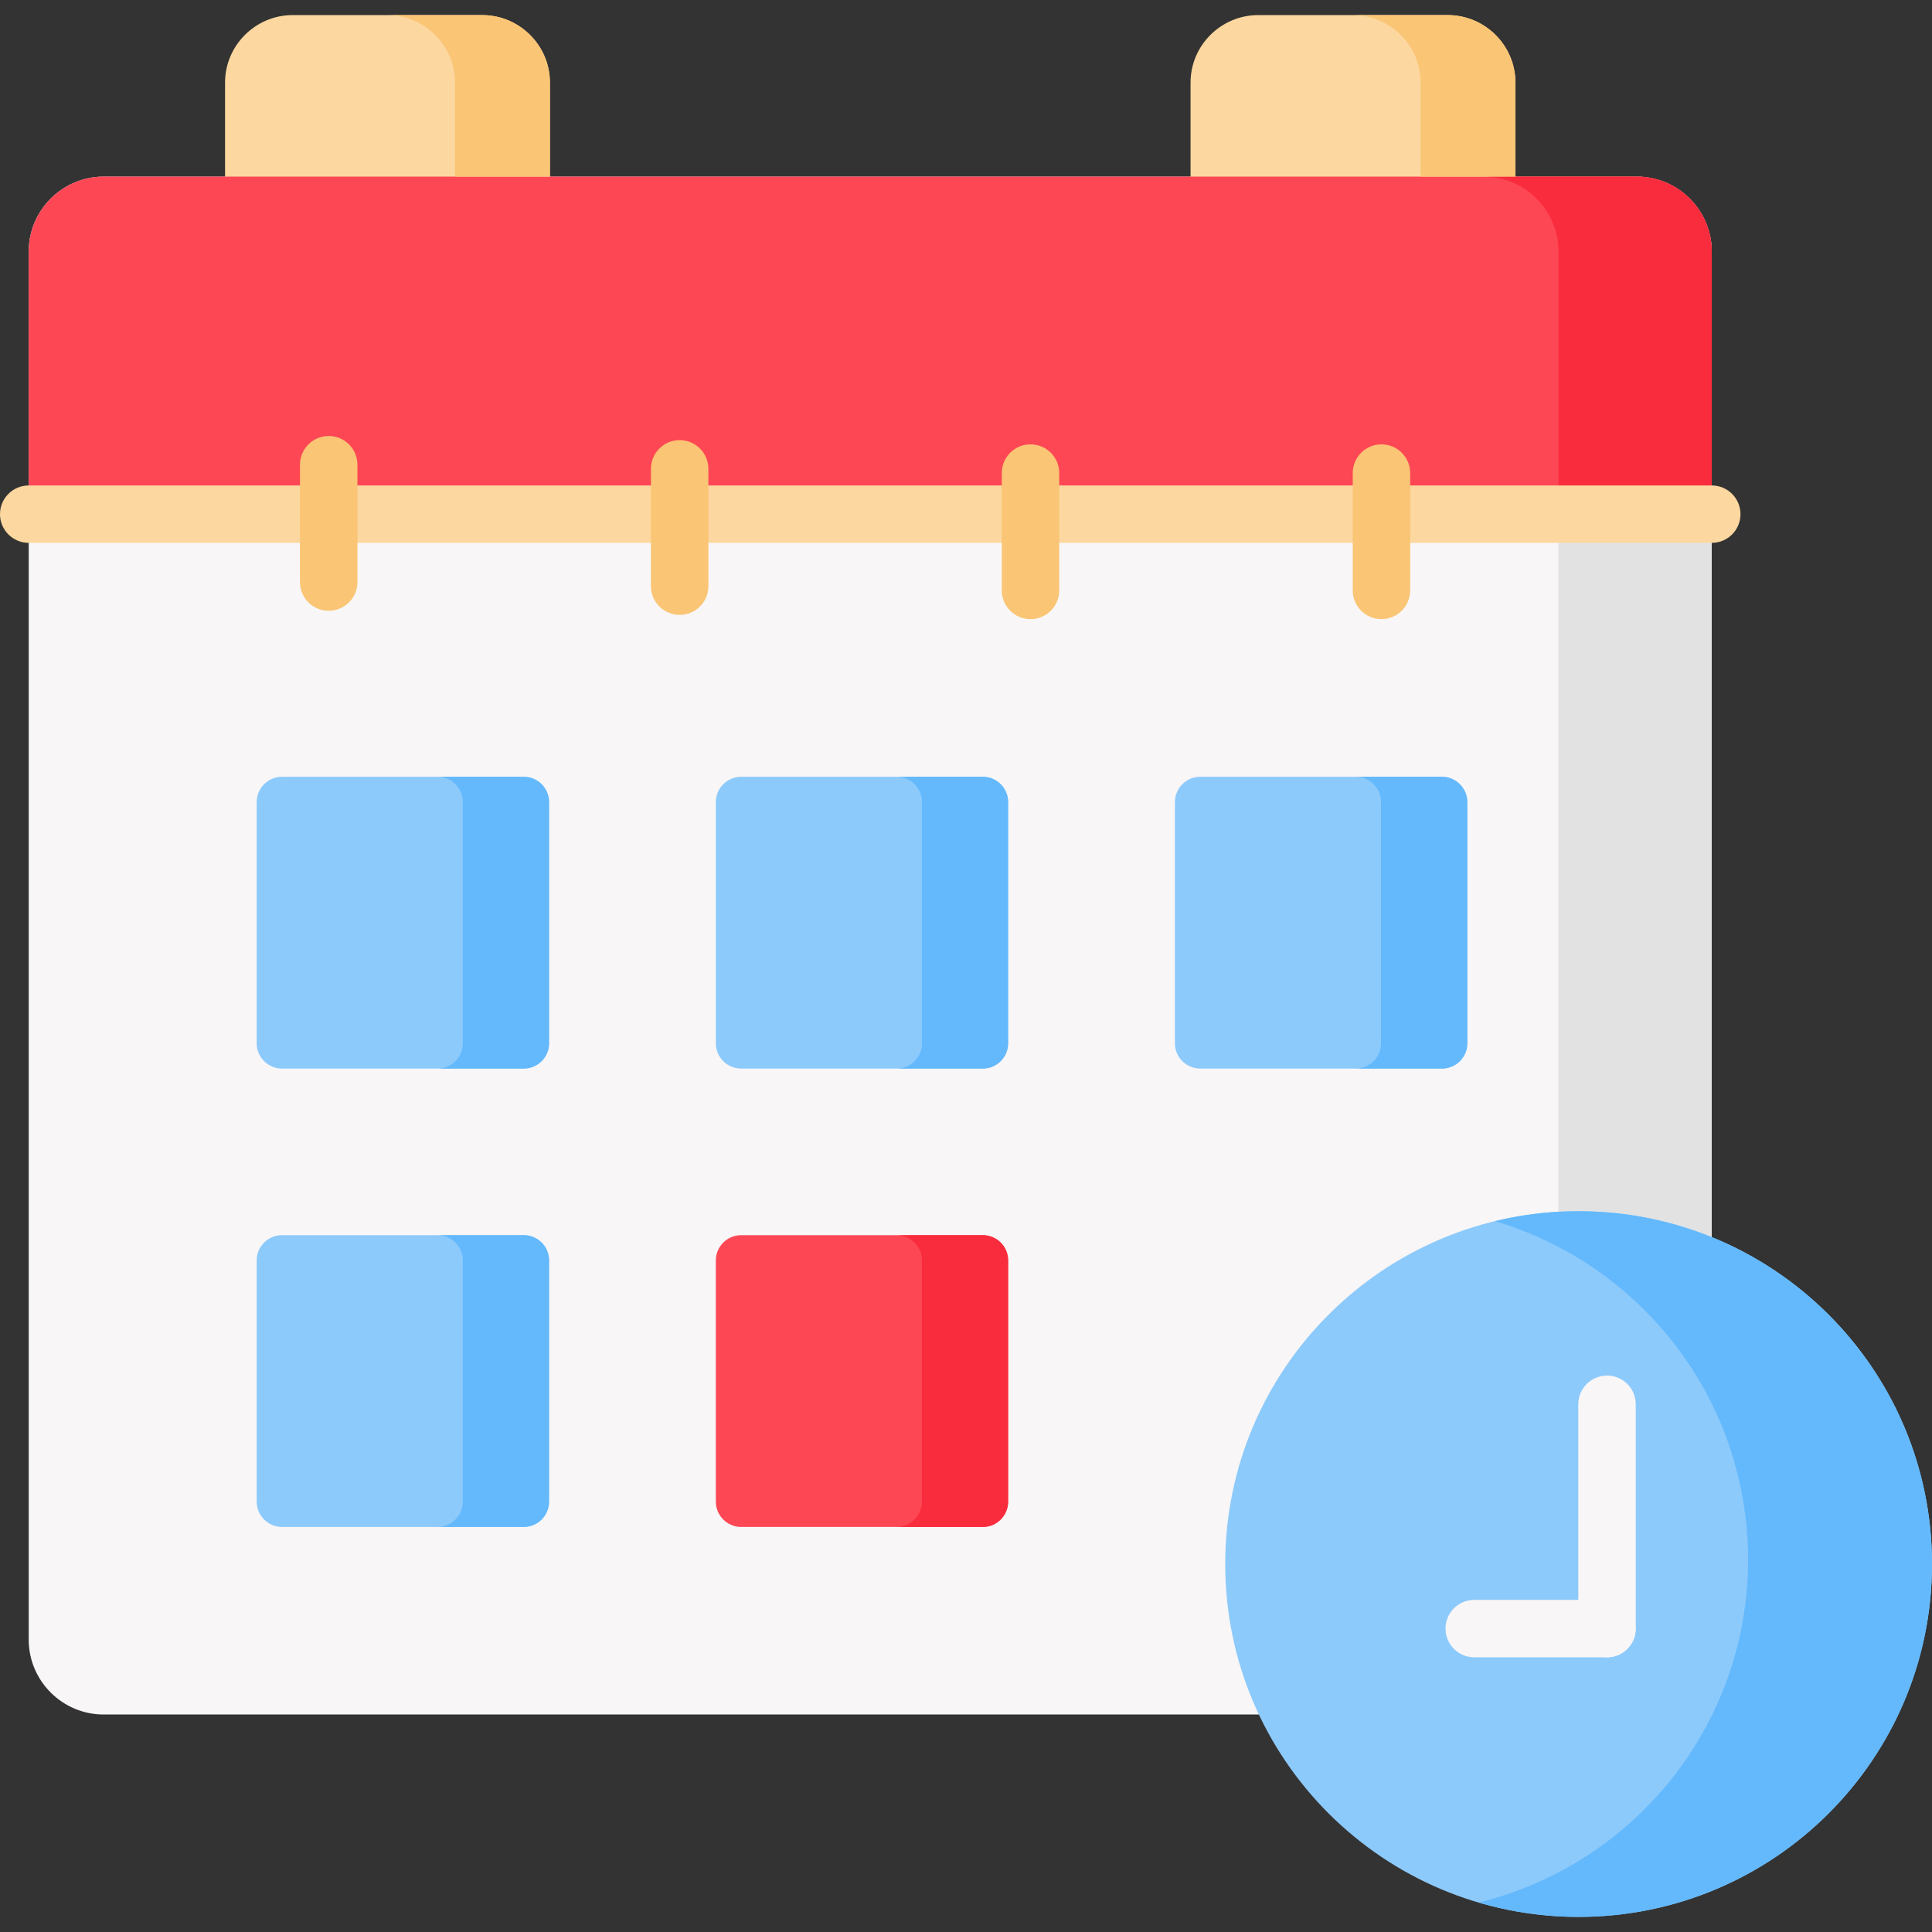
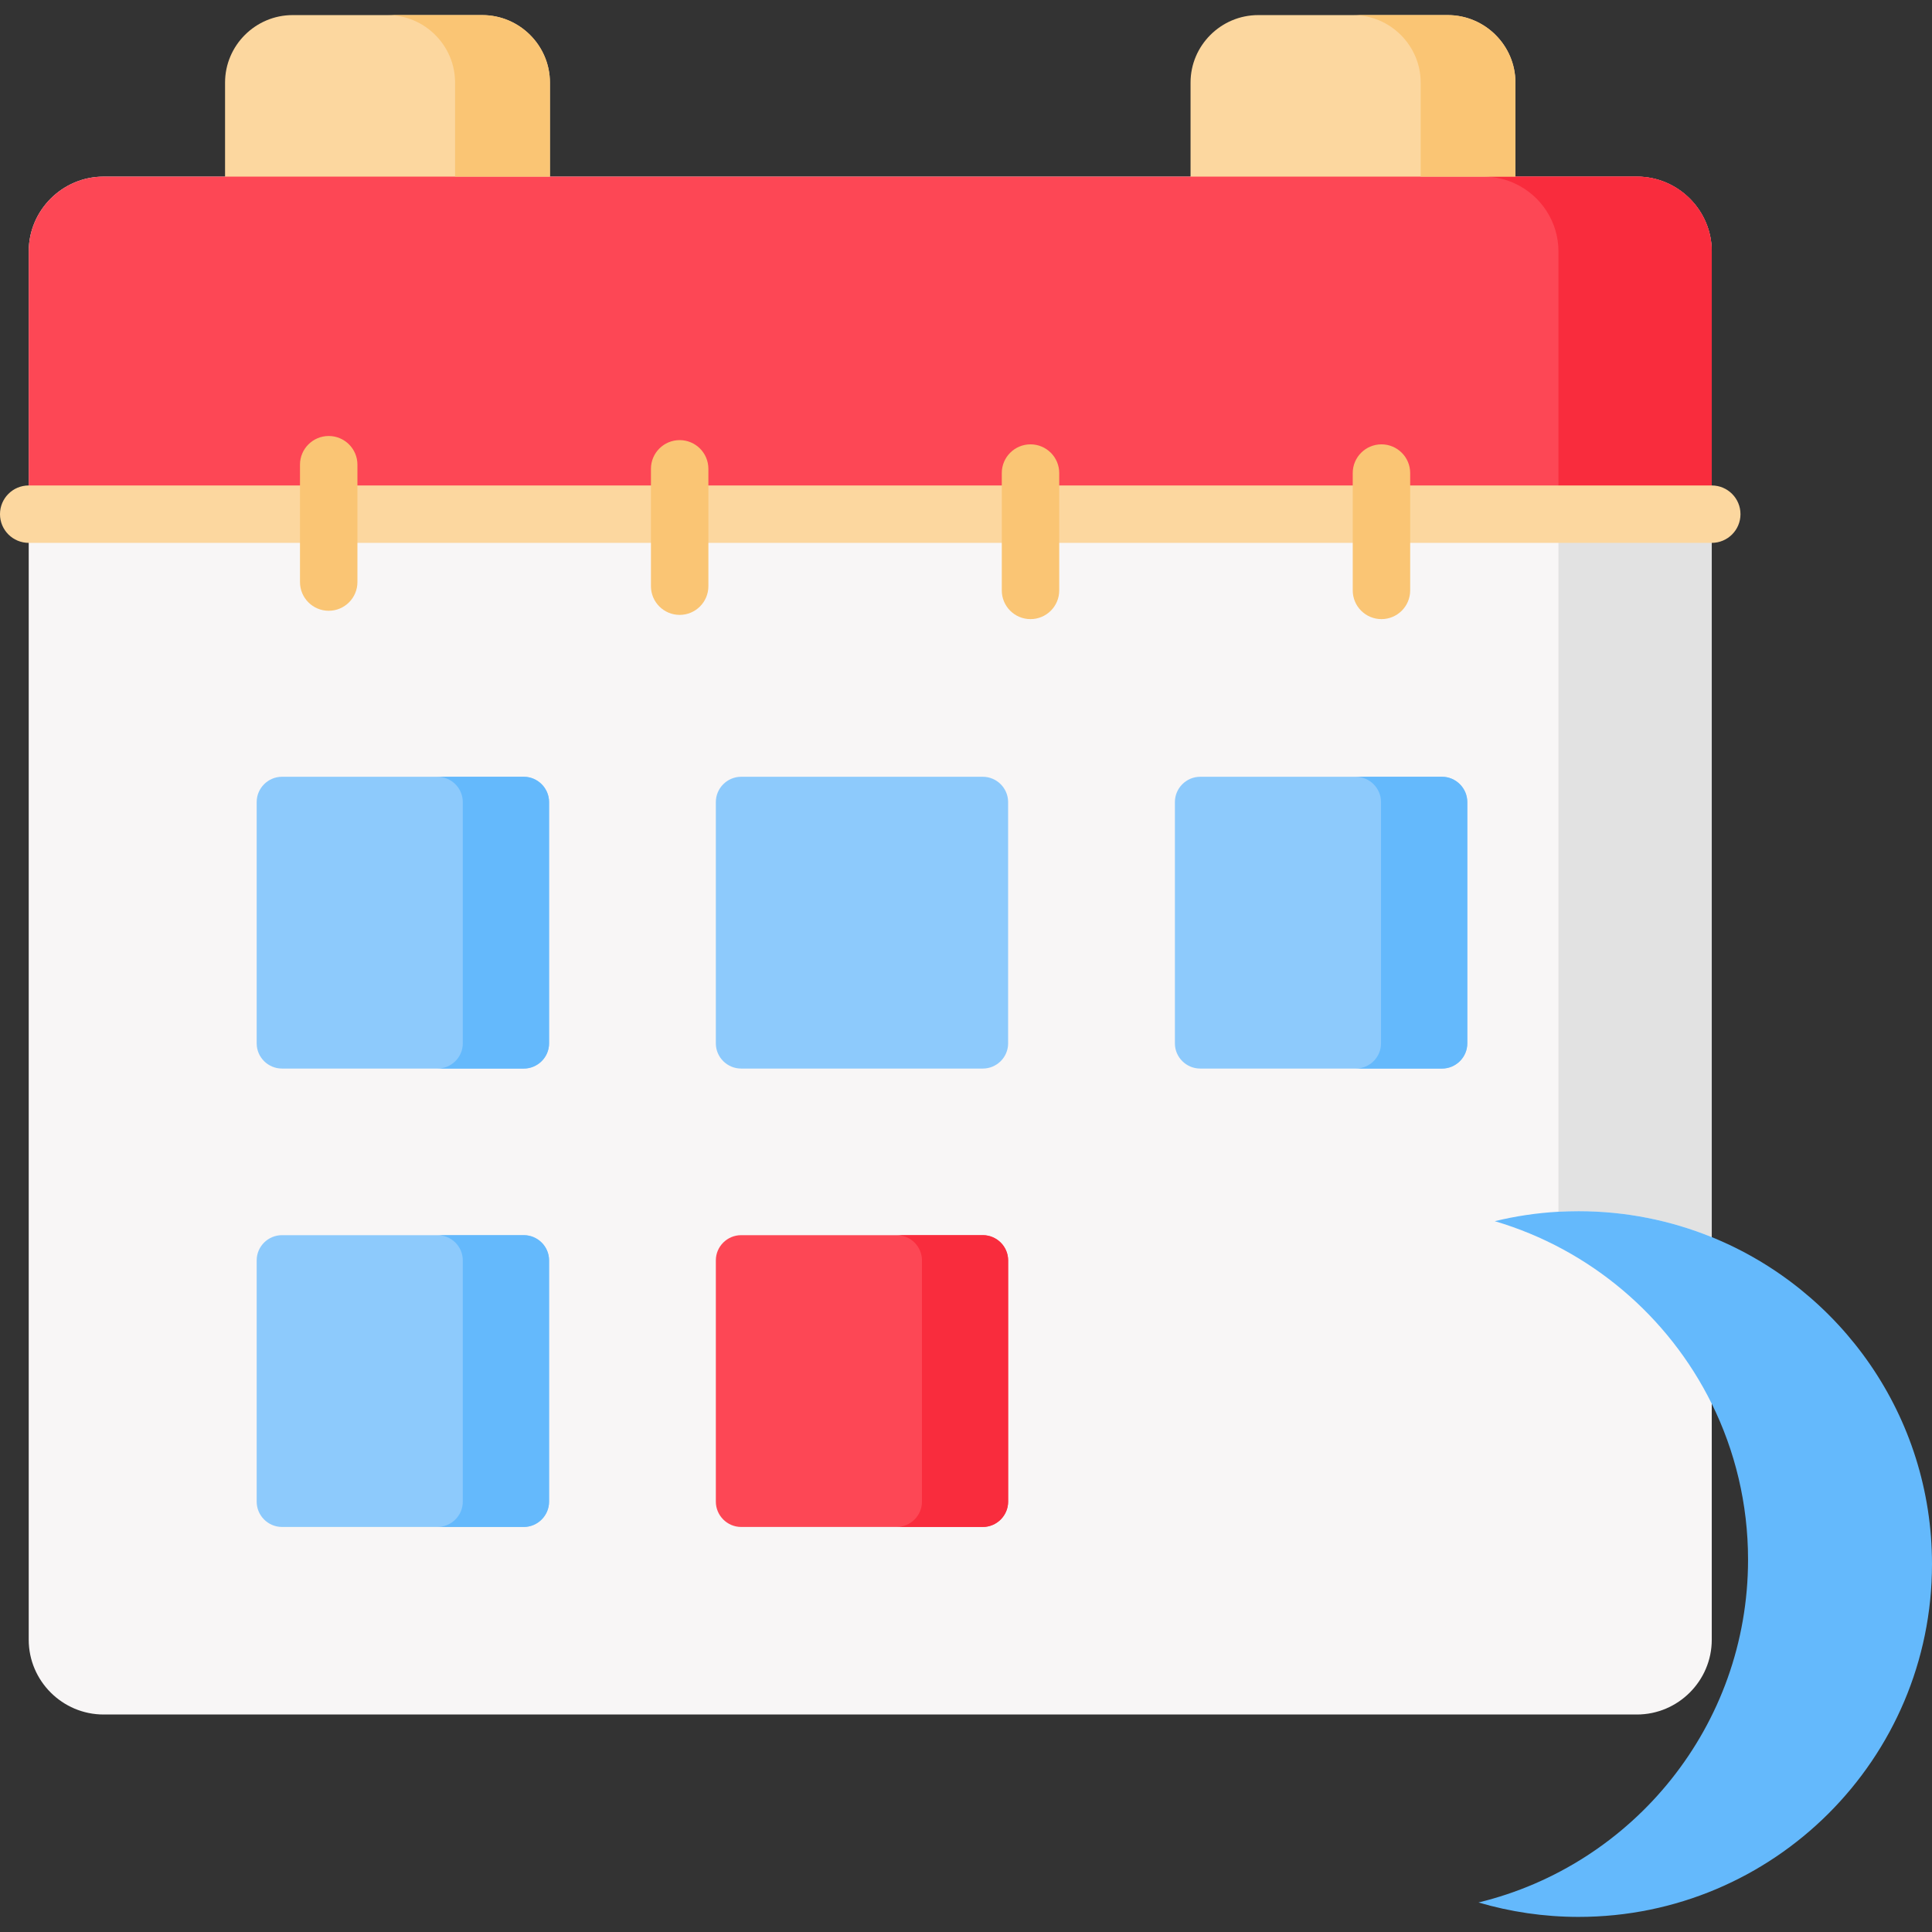
<svg xmlns="http://www.w3.org/2000/svg" id="Capa_1" enable-background="new 0 0 512 512" height="512" viewBox="0 0 512 512" width="512">
  <rect x="0" y="0" width="512" height="512" fill="#333333" stroke="none" />
  <g>
    <g>
      <path clip-rule="evenodd" d="m27.451 46.803h406.344c10.913 0 19.839 8.911 19.839 19.806v367.946c0 10.895-8.926 19.806-19.839 19.806h-406.344c-10.913 0-19.839-8.911-19.839-19.806v-367.947c-.001-10.894 8.926-19.805 19.839-19.805z" fill="#f8f6f6" fill-rule="evenodd" />
    </g>
    <g>
      <path clip-rule="evenodd" d="m59.643 56.95h86.095v-35.07c0-9.831-8.062-17.88-17.939-17.88h-50.246c-9.848 0-17.91 8.049-17.91 17.88z" fill="#fcd79f" fill-rule="evenodd" />
    </g>
    <g>
      <path clip-rule="evenodd" d="m333.447 4c-9.876 0-17.939 8.049-17.939 17.88v35.07h86.095v-35.07c0-9.831-8.062-17.88-17.939-17.88z" fill="#fcd79f" fill-rule="evenodd" />
    </g>
    <g>
      <path clip-rule="evenodd" d="m7.611 66.608v69.651h446.023v-69.651c0-10.895-8.926-19.806-19.839-19.806-135.448 0-270.896 0-406.344 0-10.913.001-19.84 8.912-19.84 19.806z" fill="#fd4755" fill-rule="evenodd" />
    </g>
    <g>
      <path clip-rule="evenodd" d="m138.798 205.853h-64.067c-3.686 0-6.709 3.018-6.709 6.698v63.959c0 3.679 3.023 6.669 6.709 6.669h64.067c3.686 0 6.709-2.99 6.709-6.669v-63.959c0-3.68-3.023-6.698-6.709-6.698z" fill="#8dcafc" fill-rule="evenodd" />
    </g>
    <g>
      <path clip-rule="evenodd" d="m189.706 212.551v63.959c0 3.679 3.023 6.669 6.709 6.669h64.038c3.686 0 6.709-2.99 6.709-6.669v-63.959c0-3.68-3.023-6.698-6.709-6.698h-64.038c-3.685 0-6.709 3.018-6.709 6.698z" fill="#8dcafc" fill-rule="evenodd" />
    </g>
    <g>
      <path clip-rule="evenodd" d="m311.362 212.551v63.959c0 3.679 3.023 6.669 6.709 6.669h64.067c3.686 0 6.709-2.99 6.709-6.669v-63.959c0-3.68-3.023-6.698-6.709-6.698h-64.067c-3.686 0-6.709 3.018-6.709 6.698z" fill="#8dcafc" fill-rule="evenodd" />
    </g>
    <g>
      <path clip-rule="evenodd" d="m260.454 327.333h-64.038c-3.686 0-6.709 2.99-6.709 6.669v63.959c0 3.679 3.023 6.698 6.709 6.698h64.038c3.686 0 6.709-3.018 6.709-6.698v-63.959c0-3.68-3.024-6.669-6.709-6.669z" fill="#fd4755" fill-rule="evenodd" />
    </g>
    <g>
      <path clip-rule="evenodd" d="m145.507 397.961v-63.959c0-3.679-3.023-6.669-6.709-6.669h-64.067c-3.686 0-6.709 2.99-6.709 6.669v63.959c0 3.679 3.023 6.698 6.709 6.698h64.067c3.686 0 6.709-3.018 6.709-6.698z" fill="#8dcafc" fill-rule="evenodd" />
    </g>
    <g>
      <path clip-rule="evenodd" d="m115.935 283.179h22.863c3.686 0 6.709-2.99 6.709-6.669v-63.959c0-3.68-3.023-6.698-6.709-6.698h-22.863c3.686 0 6.709 3.018 6.709 6.698v63.959c0 3.68-3.023 6.669-6.709 6.669z" fill="#64b9fc" fill-rule="evenodd" />
    </g>
    <g>
-       <path clip-rule="evenodd" d="m244.329 212.551v63.959c0 3.679-3.023 6.669-6.709 6.669h22.834c3.686 0 6.709-2.99 6.709-6.669v-63.959c0-3.68-3.023-6.698-6.709-6.698h-22.834c3.685 0 6.709 3.018 6.709 6.698z" fill="#64b9fc" fill-rule="evenodd" />
-     </g>
+       </g>
    <g>
      <path clip-rule="evenodd" d="m365.984 212.551v63.959c0 3.679-3.023 6.669-6.709 6.669h22.863c3.686 0 6.709-2.99 6.709-6.669v-63.959c0-3.68-3.023-6.698-6.709-6.698h-22.863c3.686 0 6.709 3.018 6.709 6.698z" fill="#64b9fc" fill-rule="evenodd" />
    </g>
    <g>
      <path clip-rule="evenodd" d="m267.163 397.961v-63.959c0-3.679-3.023-6.669-6.709-6.669h-22.834c3.686 0 6.709 2.99 6.709 6.669v63.959c0 3.679-3.023 6.698-6.709 6.698h22.834c3.685 0 6.709-3.018 6.709-6.698z" fill="#f92c3d" fill-rule="evenodd" />
    </g>
    <g>
      <path clip-rule="evenodd" d="m145.507 397.961v-63.959c0-3.679-3.023-6.669-6.709-6.669h-22.863c3.686 0 6.709 2.99 6.709 6.669v63.959c0 3.679-3.023 6.698-6.709 6.698h22.863c3.686 0 6.709-3.018 6.709-6.698z" fill="#64b9fc" fill-rule="evenodd" />
    </g>
    <g>
      <path clip-rule="evenodd" d="m413.005 66.608v69.651h40.629v-69.651c0-10.895-8.926-19.806-19.839-19.806h-32.192-8.437c2.995 0 5.874.661 8.437 1.897 6.738 3.163 11.402 10.033 11.402 17.909z" fill="#f92c3d" fill-rule="evenodd" />
    </g>
    <g>
      <path clip-rule="evenodd" d="m453.634 136.259h-40.629v184.864c1.785-.086 3.542-.144 5.327-.144 12.497 0 24.418 2.443 35.302 6.87z" fill="#e2e2e2" fill-rule="evenodd" />
    </g>
    <g>
      <path clip-rule="evenodd" d="m145.737 46.803v-24.923c0-9.831-8.062-17.88-17.939-17.88h-25.108c9.848 0 17.91 8.049 17.91 17.88v24.923z" fill="#fac574" fill-rule="evenodd" />
    </g>
    <g>
      <path clip-rule="evenodd" d="m358.556 4c9.848 0 17.939 8.049 17.939 17.88v24.923h16.672 8.437v-24.923c0-9.831-8.062-17.88-17.939-17.88z" fill="#fac574" fill-rule="evenodd" />
    </g>
    <g>
-       <path clip-rule="evenodd" d="m418.332 320.98c51.743 0 93.668 41.854 93.668 93.51 0 51.627-41.924 93.51-93.668 93.51-51.714 0-93.639-41.883-93.639-93.51.001-51.656 41.925-93.51 93.639-93.51z" fill="#8dcafc" fill-rule="evenodd" />
-     </g>
+       </g>
    <g>
      <path clip-rule="evenodd" d="m396.132 323.624c25.253 7.445 46.042 25.21 57.502 48.379 6.162 12.476 9.617 26.504 9.617 41.308 0 44.01-30.436 80.919-71.439 90.865 8.408 2.472 17.305 3.823 26.52 3.823 51.744.001 93.668-41.882 93.668-93.509 0-39.181-24.13-72.727-58.366-86.64-10.884-4.427-22.805-6.87-35.302-6.87-1.785 0-3.542.057-5.327.144-5.758.316-11.431 1.178-16.873 2.5z" fill="#64b9fc" fill-rule="evenodd" />
    </g>
    <g>
      <path d="m453.634 143.865h-446.023c-4.204 0-7.611-3.405-7.611-7.606 0-4.2 3.407-7.606 7.611-7.606h446.023c4.204 0 7.612 3.405 7.612 7.606s-3.408 7.606-7.612 7.606z" fill="#fcd79f" />
    </g>
    <g>
      <path d="m180.118 162.952c-4.204 0-7.611-3.405-7.611-7.606v-31.103c0-4.2 3.407-7.606 7.611-7.606s7.611 3.405 7.611 7.606v31.103c0 4.201-3.407 7.606-7.611 7.606z" fill="#fac574" />
    </g>
    <g>
      <path d="m273.094 164.073c-4.204 0-7.611-3.405-7.611-7.606v-31.103c0-4.2 3.407-7.606 7.611-7.606s7.612 3.405 7.612 7.606v31.103c0 4.201-3.408 7.606-7.612 7.606z" fill="#fac574" />
    </g>
    <g>
      <path d="m87.112 161.86c-4.204 0-7.611-3.405-7.611-7.606v-31.103c0-4.2 3.407-7.606 7.611-7.606s7.611 3.405 7.611 7.606v31.103c0 4.201-3.407 7.606-7.611 7.606z" fill="#fac574" />
    </g>
    <g>
      <path d="m366.1 164.073c-4.204 0-7.611-3.405-7.611-7.606v-31.103c0-4.2 3.407-7.606 7.611-7.606s7.612 3.405 7.612 7.606v31.103c0 4.201-3.408 7.606-7.612 7.606z" fill="#fac574" />
    </g>
    <g>
      <path d="m425.876 439.199h-35.186c-4.204 0-7.611-3.405-7.611-7.606 0-4.2 3.407-7.606 7.611-7.606h35.186c4.204 0 7.611 3.405 7.611 7.606.001 4.201-3.407 7.606-7.611 7.606z" fill="#f8f6f6" />
    </g>
    <g>
      <path d="m425.876 439.199c-4.204 0-7.612-3.405-7.612-7.606v-59.446c0-4.2 3.407-7.606 7.612-7.606s7.611 3.405 7.611 7.606v59.446c.001 4.201-3.407 7.606-7.611 7.606z" fill="#f8f6f6" />
    </g>
  </g>
</svg>